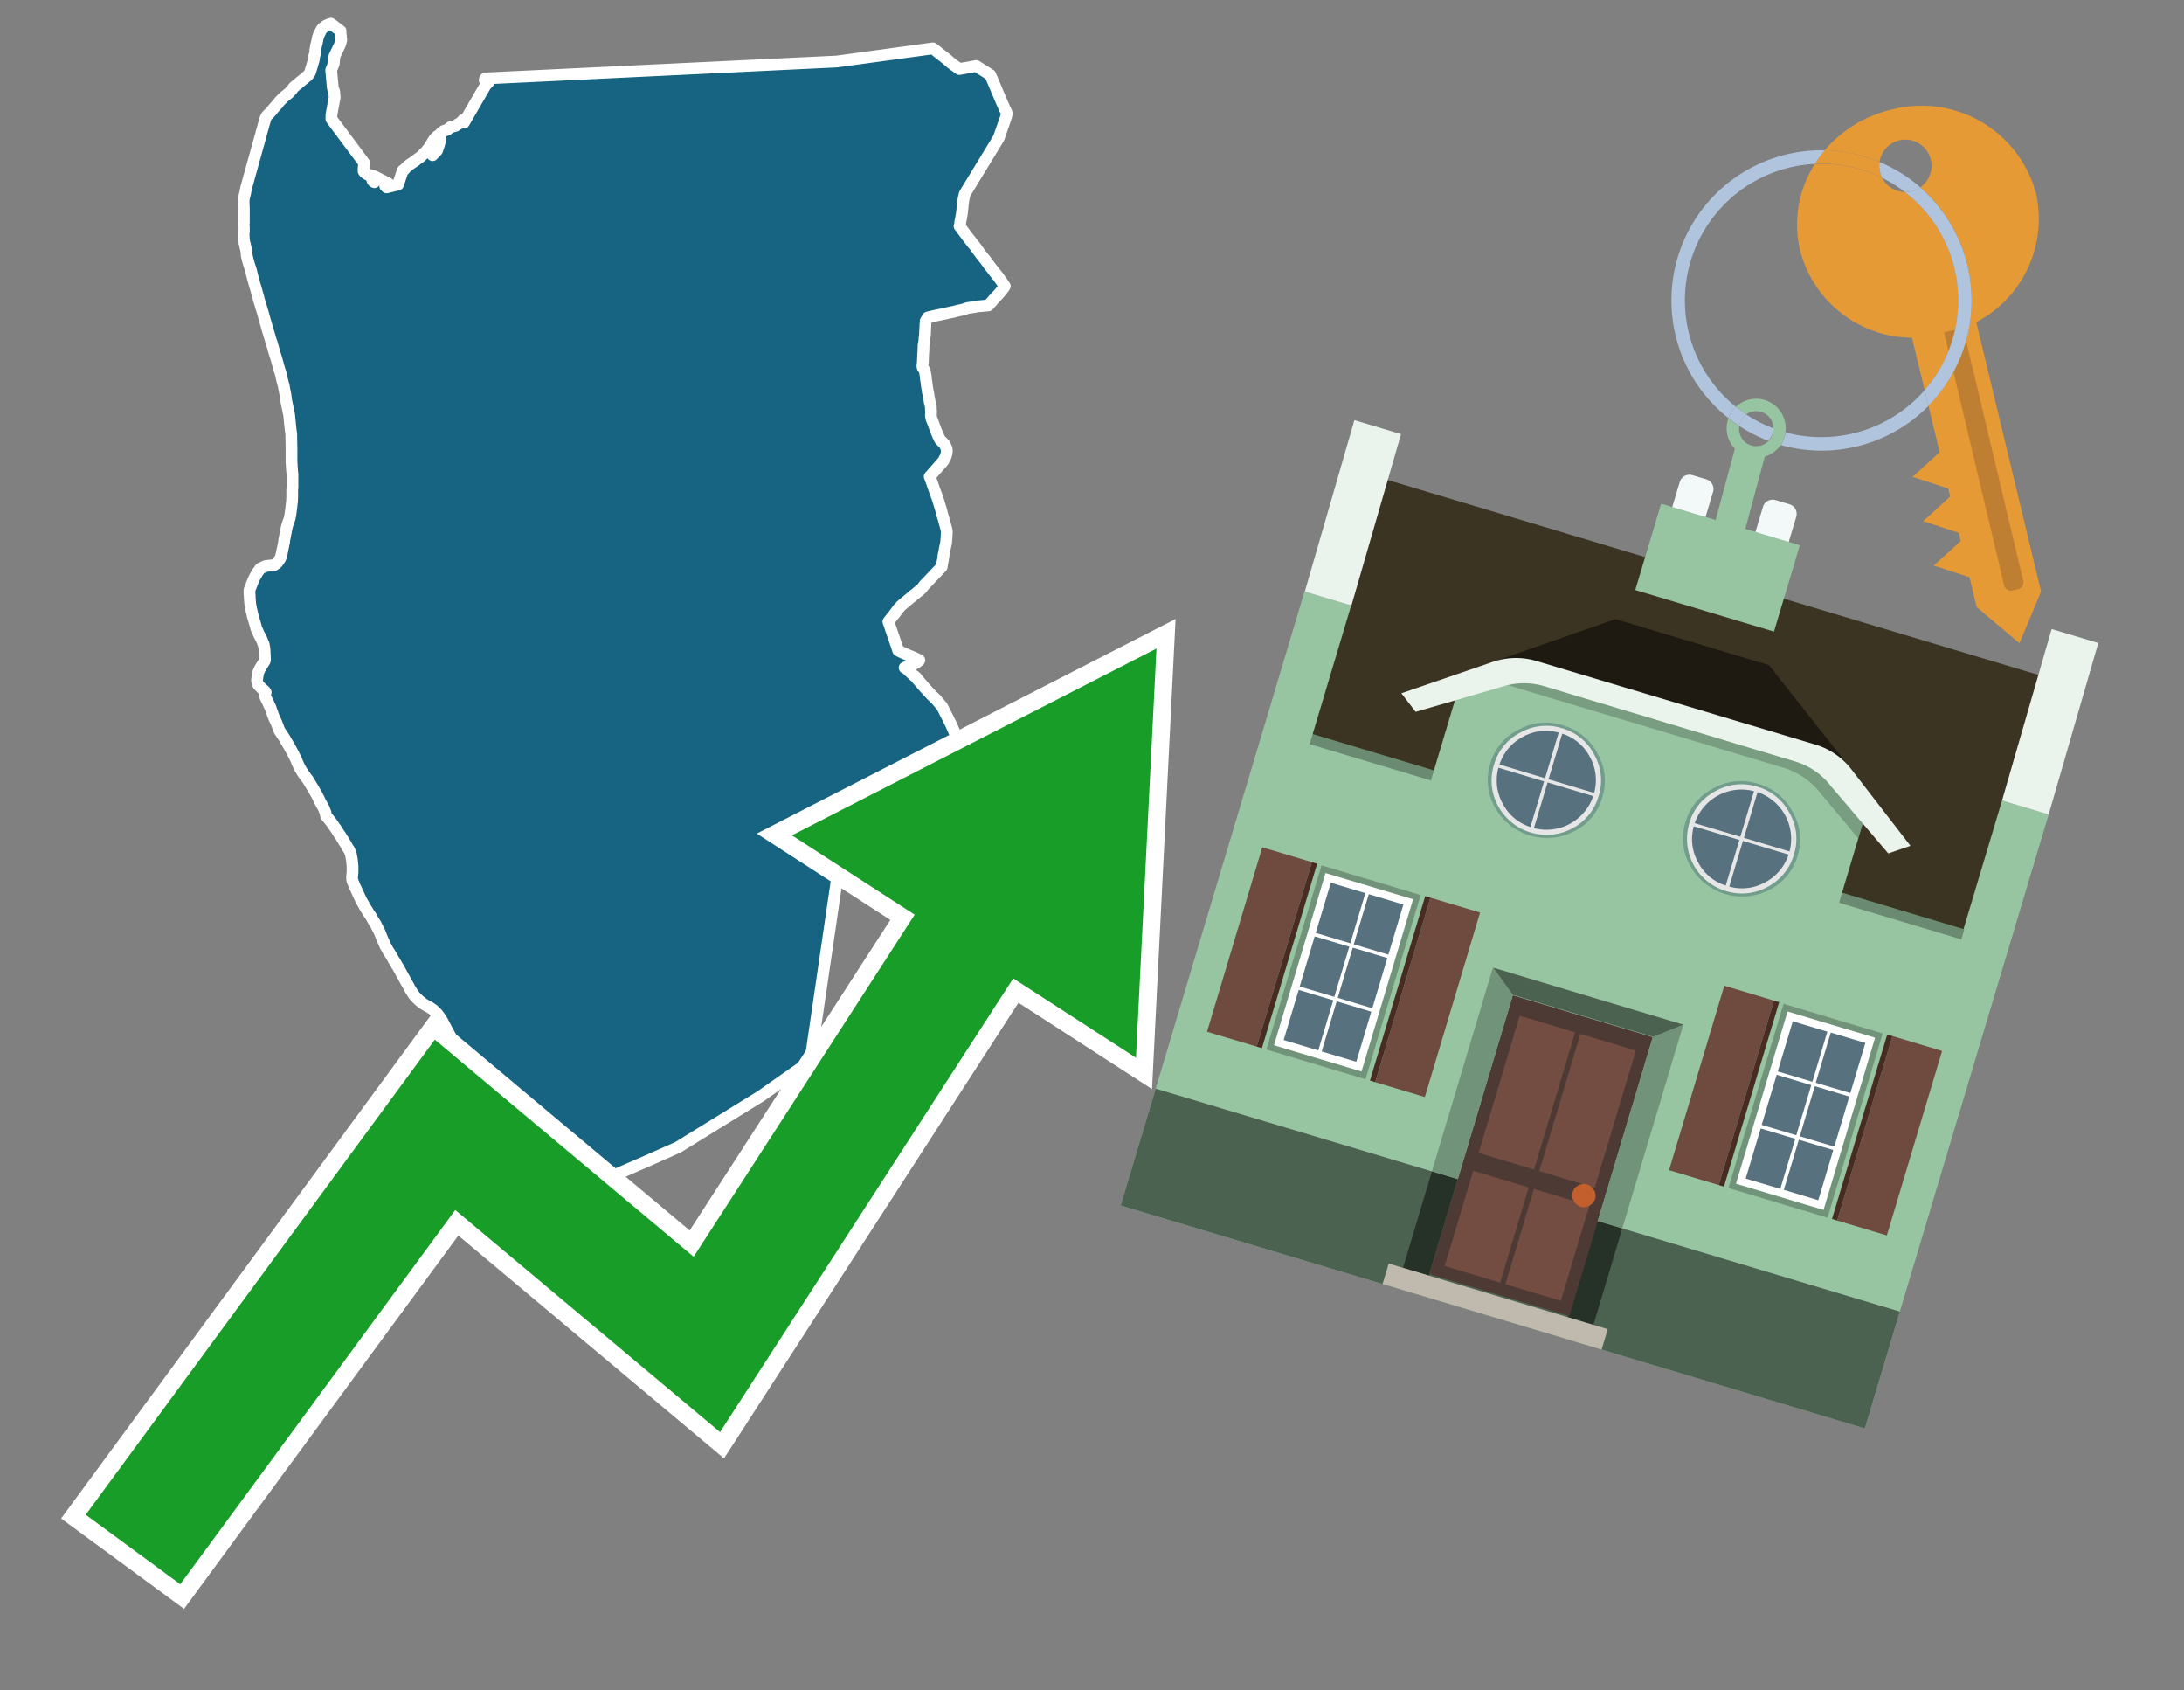
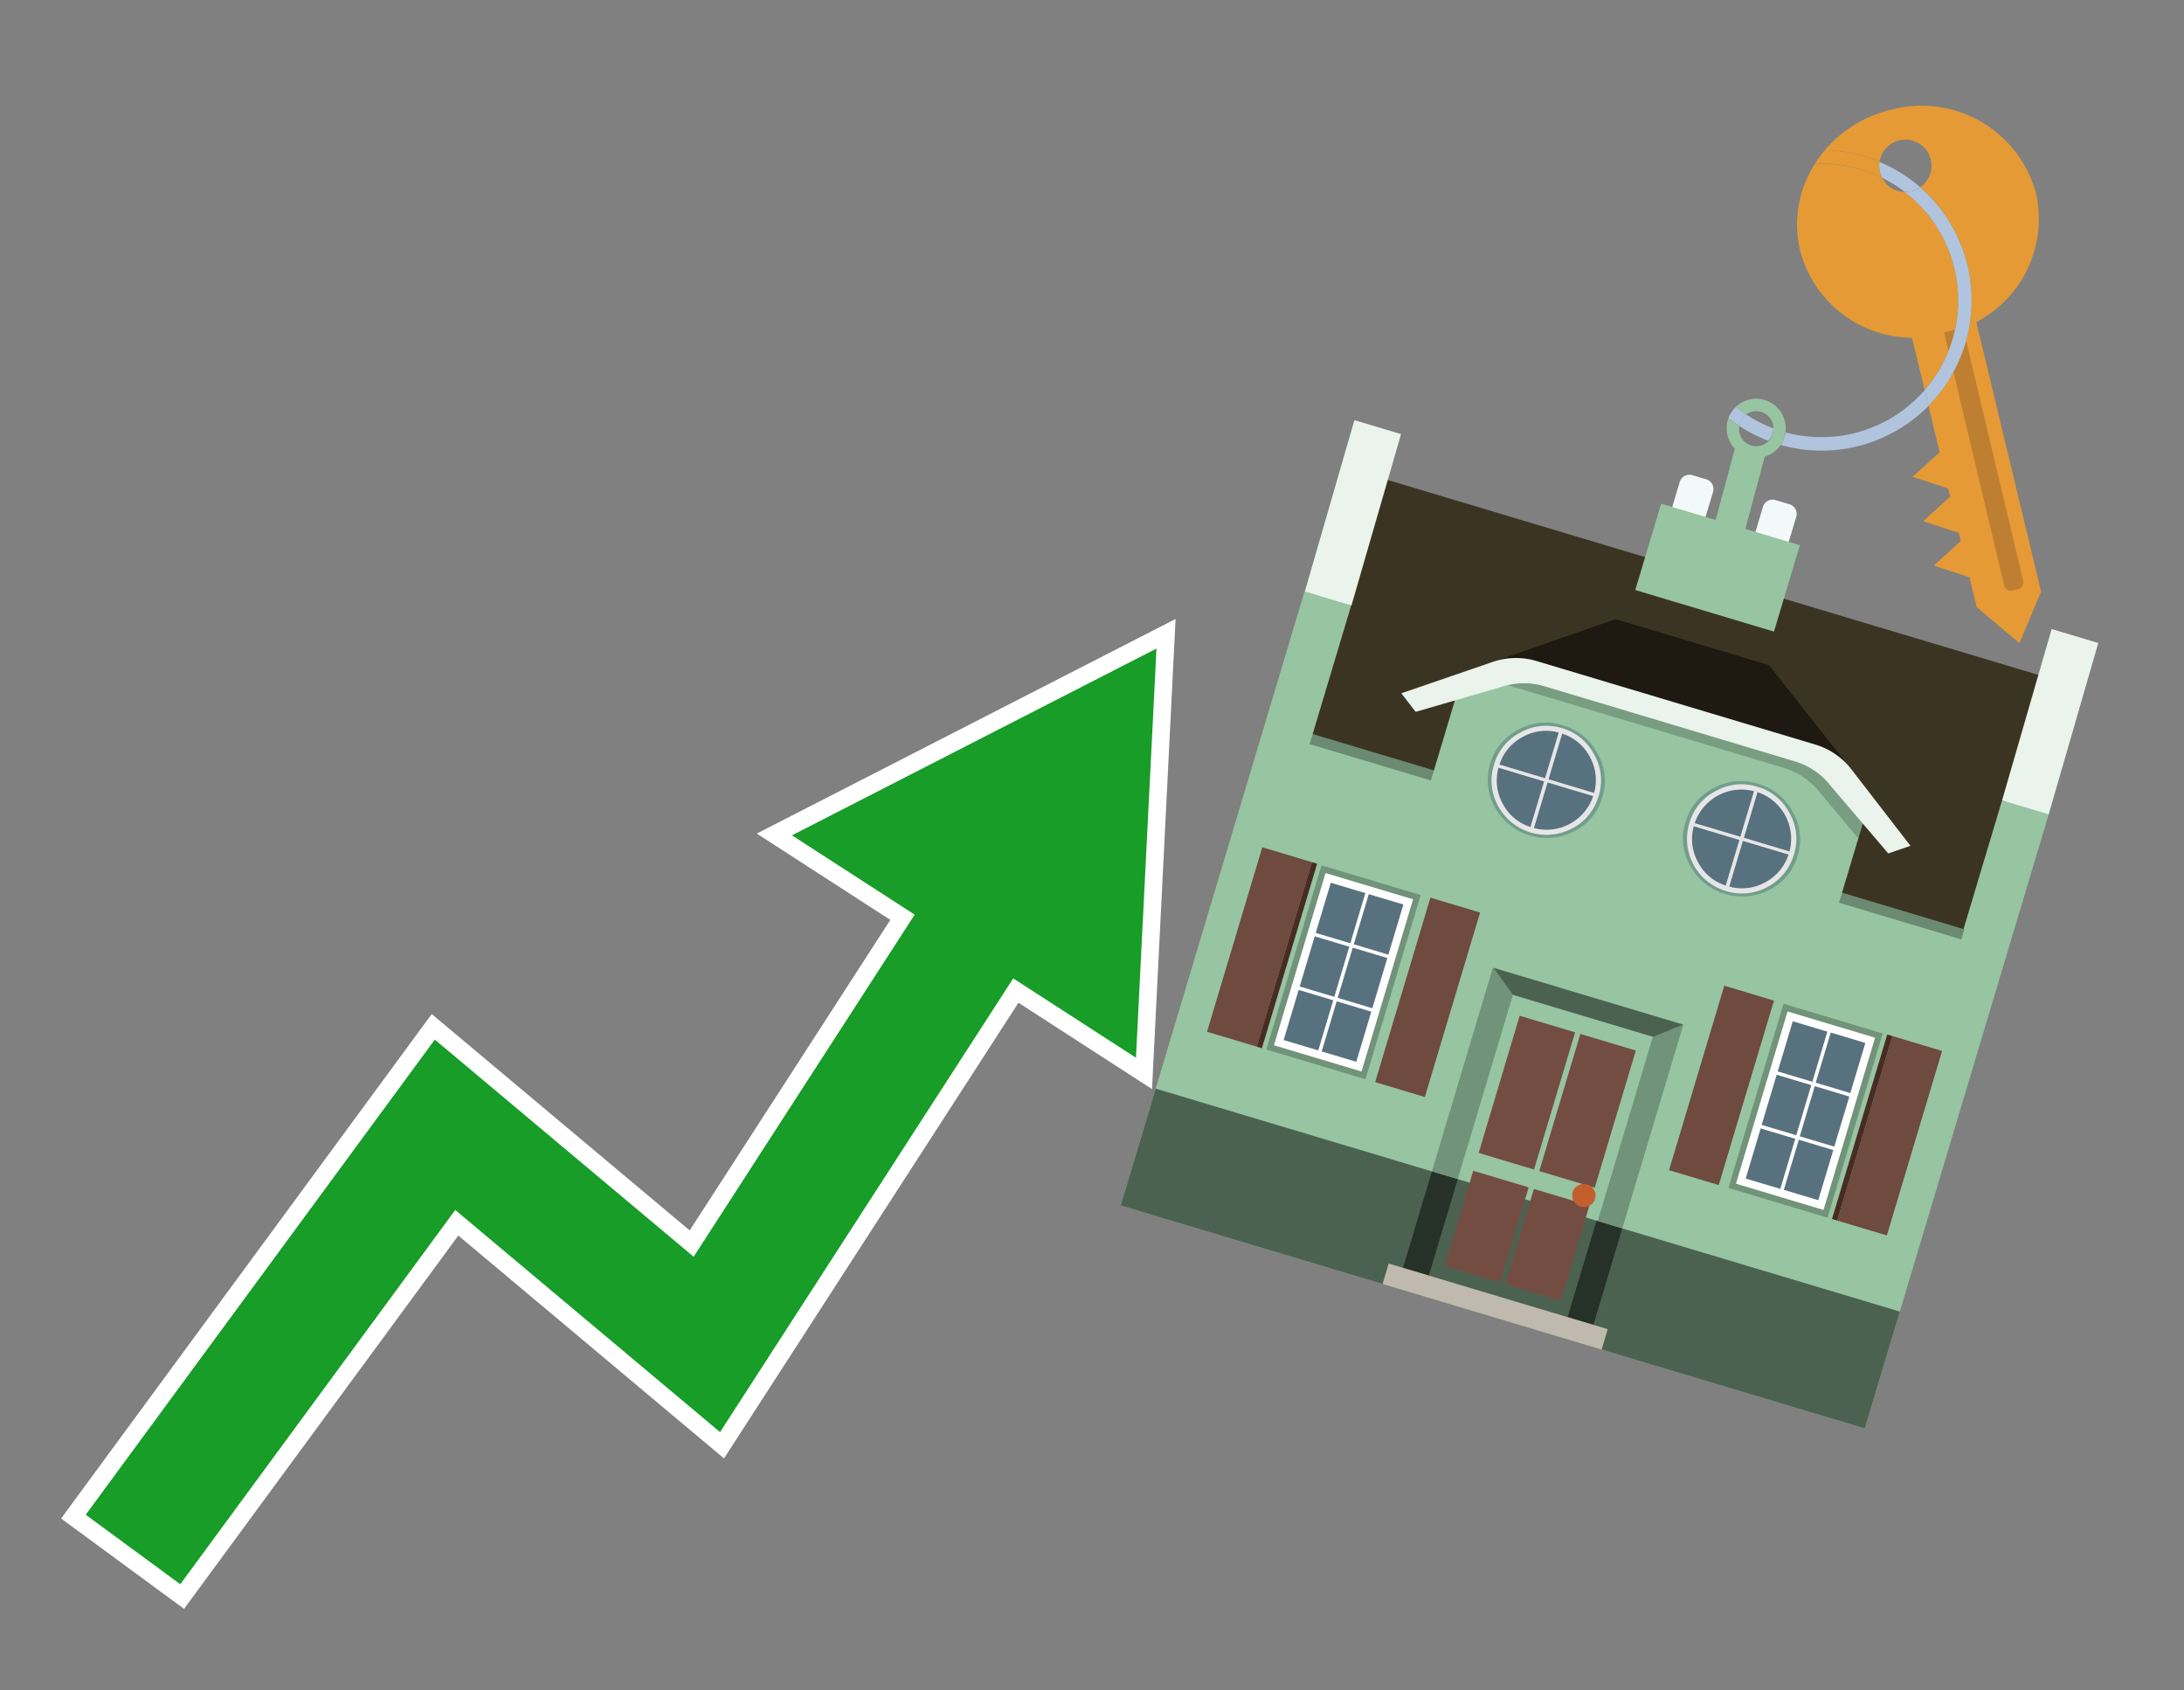
<svg xmlns="http://www.w3.org/2000/svg" id="Text" width="93.05" height="72" viewBox="0 0 93.05 72">
  <rect x="0" y="0" width="93.05" height="72" fill="#808080" stroke="none" />
-   <polygon points="15.51,6.93 15.5,7.1 15.49,7.19 15.49,7.29 15.52,7.33 15.55,7.36 15.59,7.39 15.63,7.42 15.75,7.45 15.79,7.53 15.85,7.56 15.89,7.61 15.88,7.66 15.87,7.69 15.9,7.73 15.95,7.76 15.93,7.5 16.54,7.81 16.46,7.89 16.41,7.92 16.46,7.95 16.47,7.98 16.96,7.86 17.16,7.26 17.22,7.23 17.29,7.15 17.37,7.07 17.42,7.04 17.45,7.01 17.51,6.97 17.63,6.89 17.69,6.85 17.74,6.81 17.79,6.77 17.83,6.74 17.91,6.69 17.94,6.66 18.03,6.57 18.07,6.52 18.15,6.47 18.16,6.44 18.2,6.38 18.24,6.34 18.28,6.31 18.3,6.26 18.32,6.23 18.34,6.18 18.39,6.12 18.41,6.08 18.42,6.05 18.45,6.01 18.47,5.97 18.52,5.91 18.57,5.85 18.64,5.79 18.7,5.82 18.43,6.61 18.62,6.41 18.71,6.15 18.76,5.94 18.75,5.75 18.77,5.7 18.79,5.66 18.84,5.62 18.92,5.57 19.02,5.54 19.08,5.51 19.14,5.46 19.18,5.42 19.3,5.39 19.41,5.36 19.45,5.33 19.49,5.3 19.57,5.26 19.66,5.19 19.73,5.11 19.81,5.15 19.77,5.22 20.69,3.63 20.74,3.58 20.75,3.55 20.8,3.52 20.69,3.47 20.65,3.41 20.66,3.37 20.68,3.34 35.65,2.62 39.75,2.06 39.84,2.13 39.96,2.23 40,2.26 40.37,2.55 40.49,2.66 40.62,2.76 40.75,2.85 40.87,2.94 41.21,2.88 41.59,2.81 42.19,3.19 42.4,3.68 42.47,3.85 42.58,4.11 42.73,4.46 42.76,4.52 42.8,4.63 42.85,4.71 42.89,4.82 42.89,4.86 42.86,4.99 42.55,5.88 41.1,8.26 41.05,8.49 41.03,8.65 41.02,8.7 41.01,8.82 40.99,9.02 40.97,9.16 40.96,9.2 40.95,9.29 40.92,9.41 40.9,9.58 40.88,9.63 41.2,10.06 41.27,10.15 41.38,10.29 41.4,10.32 41.54,10.49 41.66,10.66 41.8,10.85 41.97,11.06 42.08,11.21 42.19,11.36 42.3,11.5 42.53,11.79 42.68,12 42.76,12.12 42.81,12.19 42.71,12.33 42.57,12.5 42.31,12.78 42.28,12.82 42.17,12.94 42.11,13.01 41.65,13.05 41.5,13.08 41.22,13.12 41.11,13.16 41.01,13.19 40.82,13.23 40.63,13.28 40.43,13.32 40.26,13.36 39.78,13.46 39.53,13.52 39.44,13.67 39.44,13.7 39.43,13.79 39.42,13.99 39.41,14.19 39.41,14.25 39.4,14.31 39.39,14.39 39.39,14.42 39.38,14.54 39.37,14.61 39.35,14.67 39.34,14.97 39.33,15.11 39.32,15.35 39.32,15.43 39.31,15.48 39.3,15.6 39.31,15.65 39.4,15.79 39.41,15.84 39.43,15.97 39.44,16.02 39.45,16.15 39.47,16.27 39.48,16.33 39.48,16.37 39.5,16.5 39.52,16.61 39.53,16.7 39.55,16.76 39.57,16.91 39.58,16.96 39.59,17 39.61,17.11 39.62,17.17 39.64,17.24 39.66,17.33 39.66,17.46 39.67,17.52 39.66,17.71 39.67,17.75 39.68,17.82 39.77,18.05 39.88,18.35 39.97,18.57 39.99,18.6 40.02,18.67 40.04,18.71 40.09,18.77 40.18,18.86 40.21,18.89 40.26,18.95 40.27,18.98 40.29,19.02 40.31,19.06 40.32,19.09 40.34,19.17 40.34,19.21 40.33,19.3 40.32,19.34 40.3,19.41 40.29,19.45 40.26,19.51 40.22,19.58 40.19,19.64 39.61,20.3 39.7,20.54 39.82,20.89 39.85,20.97 39.95,21.24 40.02,21.47 40.11,21.77 40.13,21.85 40.16,21.97 40.19,22.06 40.21,22.13 40.24,22.24 40.29,22.42 40.34,22.62 40.33,22.85 40.31,23.11 40.25,23.39 40.24,23.46 40.23,23.51 40.2,23.65 40.18,23.82 40.14,24.02 40.12,24.15 39.66,24.63 39.51,24.79 39.46,24.84 39.43,24.87 39.35,24.96 39.3,25.03 39.27,25.07 39.15,25.17 38.94,25.34 38.7,25.54 38.59,25.63 38.53,25.68 38.45,25.75 38.39,25.8 38.33,25.87 38.27,25.93 38.09,26.18 38.01,26.27 37.99,26.3 37.85,26.48 38.27,27.71 38.47,27.81 38.59,27.86 38.68,27.9 38.83,27.96 38.89,27.99 39.03,28.05 39.17,28.12 39.07,28.21 38.98,28.26 38.86,28.33 38.68,28.38 38.54,28.44 38.66,28.51 38.73,28.59 38.87,28.72 38.9,28.75 39.03,28.85 39.09,28.94 39.26,29.13 39.35,29.24 39.38,29.27 39.41,29.31 39.44,29.34 39.69,29.61 39.88,29.79 40.03,29.97 40.13,30.08 40.17,30.16 40.27,30.36 40.3,30.42 40.39,30.59 40.52,30.86 40.56,30.95 40.58,30.99 40.66,31.18 40.73,31.31 40.78,31.5 40.82,31.58 40.85,31.63 40.86,31.67 40.91,31.81 40.88,31.88 40.84,31.98 40.76,32.13 40.67,32.27 40.6,32.42 40.44,32.7 40.35,32.86 40.23,33.07 40.2,33.13 40.1,33.3 39.97,33.33 39.82,33.36 39.65,33.39 39.55,33.42 39.43,33.45 39.21,33.5 38.99,33.57 38.54,33.69 38.46,33.72 38.39,33.75 38.31,33.78 38.16,33.83 37.86,33.92 37.62,34 37.53,34.03 37.5,34.09 37.48,34.13 37.41,34.3 37.37,34.38 37.14,34.93 36.82,34.96 36.5,35 35.79,36.54 34.52,45.21 32.41,46.69 28.88,48.87 27.64,49.42 24.01,51 23.98,50.97 23.93,50.88 23.9,50.83 23.84,50.74 23.8,50.67 23.76,50.6 23.73,50.56 23.67,50.47 23.64,50.42 23.58,50.33 23.5,50.2 23.46,50.15 23.42,50.08 23.33,49.94 23.28,49.86 23.23,49.79 23.18,49.71 23.15,49.66 23.11,49.58 22.95,49.33 22.91,49.26 22.87,49.2 22.83,49.13 22.8,49.08 22.76,49.02 22.72,48.95 22.62,48.79 22.55,48.68 22.48,48.56 22.41,48.46 22.36,48.38 22.32,48.32 22.24,48.22 22.21,48.17 22.14,48.07 22.07,47.97 22.04,47.92 21.97,47.82 21.86,47.66 21.77,47.53 21.72,47.45 21.7,47.42 21.63,47.31 21.6,47.26 21.54,47.16 21.49,47.09 21.44,47.01 21.37,46.9 21.32,46.82 21.27,46.75 21.2,46.63 21.15,46.56 21.1,46.49 21.07,46.44 21.02,46.37 20.97,46.3 20.91,46.22 20.83,46.12 20.71,45.97 20.65,45.89 20.59,45.82 20.54,45.75 20.49,45.68 20.43,45.61 20.38,45.54 20.3,45.45 20.27,45.41 20.24,45.37 20.14,45.25 20.02,45.12 19.97,45.06 19.91,44.99 19.81,44.88 19.75,44.8 19.7,44.75 19.6,44.65 19.55,44.6 19.46,44.5 19.42,44.46 19.37,44.41 19.32,44.35 19.29,44.31 19.26,44.27 19.22,44.2 19.2,44.16 19.16,44.09 19.13,44.03 19.07,43.92 19.01,43.81 18.96,43.71 18.9,43.6 18.88,43.56 18.85,43.5 18.78,43.39 18.74,43.33 18.7,43.27 18.66,43.22 18.64,43.19 18.56,43.11 18.52,43.07 18.47,43.02 18.37,42.95 18.29,42.9 18.23,42.87 18.16,42.83 18.04,42.76 17.95,42.69 17.92,42.66 17.86,42.62 17.79,42.55 17.73,42.49 17.65,42.4 17.61,42.35 17.57,42.28 17.51,42.19 17.45,42.09 17.4,41.99 17.37,41.94 17.33,41.87 17.27,41.76 17.21,41.65 17.12,41.49 17.04,41.34 16.99,41.25 16.95,41.18 16.91,41.12 16.85,41.01 16.8,40.93 16.76,40.87 16.7,40.75 16.67,40.7 16.64,40.66 16.6,40.59 16.52,40.47 16.48,40.39 16.45,40.34 16.41,40.27 16.4,40.24 16.37,40.17 16.35,40.12 16.3,40.02 16.29,39.99 16.26,39.92 16.24,39.87 16.21,39.79 16.19,39.74 16.15,39.65 16.1,39.55 16.08,39.52 16.04,39.44 16.01,39.37 15.93,39.25 15.87,39.15 15.83,39.07 15.75,38.95 15.67,38.83 15.65,38.79 15.59,38.7 15.56,38.65 15.47,38.49 15.43,38.42 15.41,38.39 15.37,38.31 15.35,38.26 15.3,38.16 15.28,38.11 15.25,38.05 15.21,37.96 15.16,37.85 15.13,37.79 15.1,37.73 15.07,37.64 15.05,37.6 15.02,37.53 15.01,37.48 15,37.41 15,37.36 15.01,37.27 15.01,37.23 15.02,37.16 15.02,37.1 15.02,37 15.02,36.9 15.01,36.81 15,36.7 14.99,36.6 14.96,36.45 14.95,36.38 14.93,36.32 14.91,36.28 14.88,36.21 14.84,36.15 14.79,36.07 14.76,36.01 14.73,35.96 14.7,35.91 14.66,35.86 14.61,35.76 14.57,35.71 14.51,35.6 14.47,35.55 14.43,35.49 14.38,35.41 14.33,35.33 14.21,35.16 14.15,35.07 14.02,34.9 13.94,34.81 13.92,34.78 13.89,34.73 13.88,34.69 13.87,34.62 13.85,34.57 13.83,34.52 13.81,34.46 13.75,34.34 13.68,34.22 13.66,34.19 13.6,34.06 13.51,33.88 13.35,33.6 13.12,33.22 12.98,33.03 12.92,32.95 12.79,32.74 12.75,32.66 12.72,32.6 12.66,32.46 12.63,32.38 12.54,32.2 12.47,32.06 12.31,31.77 12.13,31.46 12.08,31.38 11.92,31.14 11.88,31.06 11.82,30.89 11.79,30.82 11.76,30.74 11.7,30.62 11.66,30.53 11.64,30.47 11.56,30.25 11.52,30.13 11.47,30.04 11.42,29.91 11.39,29.87 11.37,29.82 11.33,29.74 11.31,29.7 11.29,29.64 11.29,29.56 11.31,29.53 11.32,29.49 11.3,29.46 11.27,29.42 11.2,29.37 11.01,29.18 10.97,29.09 10.96,29.04 10.95,28.98 10.96,28.89 11,28.65 11.08,28.47 11.28,28.15 11.29,28.09 11.27,27.66 11.26,27.59 11.25,27.53 11.24,27.48 11.23,27.43 11.21,27.4 11.17,27.29 11.14,27.22 11.1,27.16 11.08,27.1 11.04,27.03 11.02,26.99 10.99,26.92 10.93,26.79 10.91,26.73 10.89,26.65 10.86,26.54 10.82,26.41 10.81,26.38 10.77,26.24 10.74,26.11 10.73,26.05 10.71,25.99 10.69,25.9 10.66,25.71 10.64,25.45 10.64,25.4 10.63,25.25 10.63,25.2 10.63,25.14 10.64,25.1 10.79,24.72 10.81,24.68 10.85,24.59 10.88,24.54 10.92,24.47 10.98,24.37 11.01,24.33 11.04,24.29 11.07,24.24 11.1,24.21 11.32,24.11 11.68,24.07 11.79,23.99 11.83,23.95 11.86,23.91 11.9,23.85 11.94,23.79 11.97,23.71 12,23.59 12.01,23.54 12.07,23.25 12.09,23.15 12.11,23.04 12.11,23 12.13,22.91 12.16,22.74 12.18,22.66 12.19,22.58 12.21,22.5 12.24,22.37 12.27,22.28 12.34,22.09 12.37,21.93 12.41,21.63 12.42,21.54 12.43,21.44 12.44,21.37 12.45,21.16 12.45,21.11 12.45,20.86 12.46,20.77 12.46,20.7 12.46,20.59 12.46,20.41 12.46,20.24 12.46,20.19 12.45,20.11 12.44,20.03 12.44,19.96 12.43,19.91 12.43,19.83 12.43,19.79 12.42,19.72 12.42,19.67 12.42,19.37 12.42,19.12 12.41,18.63 12.41,18.51 12.4,18.43 12.38,18.29 12.37,18.18 12.35,18 12.35,17.97 12.34,17.88 12.33,17.79 12.32,17.68 12.31,17.62 12.29,17.55 12.26,17.38 12.24,17.3 12.19,17.04 12.16,16.81 12.11,16.56 12.09,16.44 12.05,16.3 12.04,16.24 12.02,16.19 12,16.09 11.95,15.87 11.91,15.76 11.77,15.26 11.7,15.04 11.67,14.94 11.63,14.79 11.57,14.58 11.54,14.5 11.43,14.13 11.41,14.07 11.34,13.82 11.28,13.62 11.22,13.39 11.06,12.86 11.02,12.73 11,12.63 10.95,12.47 10.93,12.39 10.9,12.28 10.83,12.05 10.81,11.96 10.79,11.91 10.78,11.87 10.73,11.67 10.71,11.59 10.7,11.54 10.67,11.44 10.61,11.26 10.57,11.12 10.53,10.96 10.51,10.88 10.51,10.82 10.5,10.73 10.48,10.61 10.46,10.54 10.44,10.43 10.42,10.37 10.39,10.2 10.38,10.02 10.38,9.97 10.38,9.94 10.39,9.88 10.39,9.83 10.39,9.78 10.39,9.69 10.38,9.55 10.39,9.49 10.39,9.44 10.39,9.12 10.39,9.06 10.39,8.99 10.39,8.95 10.39,8.88 10.38,8.62 10.38,8.57 10.38,8.53 10.4,8.4 10.42,8.33 10.45,8.21 10.46,8.13 10.48,8.07 10.48,8.03 11.31,5.04 11.37,4.93 11.53,4.77 11.69,4.58 11.77,4.49 11.83,4.43 11.87,4.37 11.92,4.31 11.96,4.27 12.01,4.22 12.05,4.17 12.21,4.04 12.26,4 12.3,3.97 12.34,3.93 12.44,3.82 12.47,3.78 12.51,3.72 13.04,3.28 13.1,3.23 13.17,3.15 13.2,3.1 13.22,3.05 13.36,2.58 13.38,2.49 13.38,2.42 13.4,2.35 13.42,2.29 13.44,2.2 13.43,2.16 13.46,1.98 13.48,1.89 13.5,1.82 13.51,1.76 13.52,1.73 13.53,1.67 13.54,1.61 13.56,1.55 13.58,1.49 13.6,1.45 13.65,1.35 13.71,1.24 13.76,1.19 13.81,1.15 13.85,1.12 13.91,1.08 14.01,1.04 14.1,1.01 14.51,1.32 14.51,1.41 14.54,1.7 14.5,1.86 14.47,1.93 14.25,2.39 14.22,2.71 14.11,2.99 14.18,3.75 14.24,3.9 14.25,4.07 14.26,4.14 14.16,4.67 14.12,4.9 14.12,5.07 " fill="#166382" stroke="#fff" stroke-linejoin="round" stroke-width="0.5" />
  <polygon points="49.272 27.624 33.741 35.58 38.97 38.959 29.553 53.529 18.525 44.281 3.652 64.518 7.681 67.479 19.396 51.538 30.678 60.999 43.169 41.673 48.398 45.053 49.272 27.624" fill="none" stroke="#fff" stroke-miterlimit="10" stroke-width="1.5" />
  <polygon points="49.272 27.624 33.741 35.58 38.97 38.959 29.553 53.529 18.525 44.281 3.652 64.518 7.681 67.479 19.396 51.538 30.678 60.999 43.169 41.673 48.398 45.053 49.272 27.624" fill="#179d28" />
  <path d="M80.19,7.577a1.16,1.16,0,0,1-.094-.251,1.114,1.114,0,0,1-.018-.429A6.367,6.367,0,0,0,77.743,6.4a5.269,5.269,0,0,0-.423.577c.1,0,.192-.007.288-.007A5.794,5.794,0,0,1,80.19,7.577Z" fill="#e69a35" />
-   <path d="M77.608,6.4A6.394,6.394,0,0,0,73.64,17.81a1.26,1.26,0,0,1,.317-.48A5.821,5.821,0,0,1,77.32,6.981a5.269,5.269,0,0,1,.423-.577Z" fill="#b0c4de" />
  <path d="M84.2,13.72a4.962,4.962,0,0,0,2.545-5.48,5.047,5.047,0,0,0-6.179-3.566A5.322,5.322,0,0,0,77.743,6.4a6.367,6.367,0,0,1,2.335.493,1.114,1.114,0,1,1,1.736,1.084,6.392,6.392,0,0,1,.347,9.3l.479,1.985-.438.4-.716.648.92.3.6.2.082.341-.438.4-.716.648.92.3.605.2.082.341-.438.4-.716.649.92.3.605.2.307,1.274,1.821,1.534.921-2.2Z" fill="#e69a35" />
  <path d="M81.154,8.179a1.115,1.115,0,0,1-.964-.6,5.794,5.794,0,0,0-2.582-.6c-.1,0-.192,0-.288.007a4.783,4.783,0,0,0-.625,3.685,4.962,4.962,0,0,0,4.765,3.715L82,16.617a5.82,5.82,0,0,0-.846-8.438Z" fill="#e69a35" />
  <path d="M74.1,18.142a6.386,6.386,0,0,0,1.232.63.73.73,0,0,0,.224-.527h0a5.783,5.783,0,0,1-1.159-.593A.733.733,0,0,0,74.1,18.142Z" fill="#b0c4de" />
  <path d="M74.4,17.652q-.228-.152-.44-.322a1.26,1.26,0,0,0-.317.48c.148.117.3.228.46.332A.733.733,0,0,1,74.4,17.652Z" fill="#b0c4de" />
  <path d="M74.824,16.984a1.257,1.257,0,0,0-.867.346c.141.114.288.222.44.322a.731.731,0,0,1,1.159.593h0a.732.732,0,1,1-1.463,0,.7.7,0,0,1,.007-.1c-.158-.1-.312-.215-.46-.332a1.258,1.258,0,0,0,.273,1.3l-.979,3.635,1.275.341.98-3.639a1.266,1.266,0,0,0,.681-.5,1.249,1.249,0,0,0,.2-.538,1.328,1.328,0,0,0,.012-.168A1.262,1.262,0,0,0,74.824,16.984Z" fill="#97c4a1" />
  <path d="M85.974,25.1l-.226.053a.3.3,0,0,1-.362-.223l-2.56-10.777.81-.193L86.2,24.736A.3.3,0,0,1,85.974,25.1Z" fill="#bf7f32" />
  <path d="M80.1,7.326a1.16,1.16,0,0,0,.094.251,5.833,5.833,0,0,1,.964.6,1.137,1.137,0,0,0,.287-.031,1.108,1.108,0,0,0,.373-.167A6.371,6.371,0,0,0,80.078,6.9,1.114,1.114,0,0,0,80.1,7.326Z" fill="#b0c4de" />
  <path d="M77.608,18.618a5.836,5.836,0,0,1-1.534-.2,1.24,1.24,0,0,1-.2.537,6.4,6.4,0,0,0,6.291-1.666L82,16.617A5.807,5.807,0,0,1,77.608,18.618Z" fill="#b0c4de" />
  <path d="M81.814,7.981a1.108,1.108,0,0,1-.373.167,1.137,1.137,0,0,1-.287.031A5.82,5.82,0,0,1,82,16.617l.161.667a6.392,6.392,0,0,0-.347-9.3Z" fill="#b0c4de" />
  <polygon points="83.79 39.753 55.78 31.364 58.988 20.404 86.964 28.783 83.79 39.753 83.79 39.753" fill="#3c3422" fill-rule="evenodd" />
  <polygon points="81.705 53.32 87.284 34.692 85.297 34.097 83.656 39.575 55.926 31.269 57.567 25.791 55.579 25.196 47.746 51.348 79.451 60.844 81.705 53.32" fill="#97c4a1" fill-rule="evenodd" />
  <rect x="69.522" y="21.148" width="0.444" height="28.983" transform="translate(15.592 92.226) rotate(-73.326)" opacity="0.3" />
  <polygon points="87.284 34.692 85.297 34.097 87.411 26.793 89.398 27.388 87.284 34.692 87.284 34.692" fill="#eaf3ec" fill-rule="evenodd" />
  <polygon points="57.578 25.794 55.591 25.199 57.705 17.896 59.692 18.491 57.578 25.794 57.578 25.794" fill="#eaf3ec" fill-rule="evenodd" />
  <polygon points="79.451 60.844 80.943 55.865 49.238 46.369 47.747 51.348 79.451 60.844 79.451 60.844" fill="#4c6251" fill-rule="evenodd" />
  <path d="M71.566,20.528l-.522,1.743,1.418.425.523-1.744a.432.432,0,0,0-.289-.536l-.593-.177A.431.431,0,0,0,71.566,20.528Z" fill="#f3f9f8" fill-rule="evenodd" />
  <path d="M75.111,21.589l-.522,1.743,1.418.425.522-1.743a.43.43,0,0,0-.289-.536l-.593-.178A.43.43,0,0,0,75.111,21.589Z" fill="#f3f9f8" fill-rule="evenodd" />
  <polygon points="75.368 28.329 68.829 26.37 63.807 28.121 78.733 32.591 75.368 28.329" fill="#1e1a11" />
  <polygon points="78.248 32.422 64.442 28.287 62.236 28.998 60.064 36.247 77.453 41.455 79.651 34.116 78.248 32.422" fill="#97c4a1" />
  <path d="M77.74,32.516S65.088,28.725,65,28.7l-.938.43,11.892,3.562a3.175,3.175,0,0,1,1.532,1l1.685,2.02.327-1.09Z" fill-rule="evenodd" opacity="0.2" />
  <path d="M77.35,31.716,65.458,28.154a3.041,3.041,0,0,0-1.854.037l-3.9,1.339.611.79,3.626-1.054a3.045,3.045,0,0,1,1.855-.037l10.673,3.2A3.028,3.028,0,0,1,78,33.477l2.45,2.874.945-.325-2.518-3.26A3.036,3.036,0,0,0,77.35,31.716Z" fill="#eaf3ec" />
  <polygon points="76.683 23.223 70.773 21.453 69.671 25.132 75.581 26.902 76.683 23.223 76.683 23.223" fill="#97c4a1" fill-rule="evenodd" />
  <g id="Symbol_9_0_Layer2_0_MEMBER_8_MEMBER_21_MEMBER_0_FILL" data-name="Symbol 9 0 Layer2 0 MEMBER 8 MEMBER 21 MEMBER 0 FILL">
    <path d="M66.584,30.892a2.39,2.39,0,0,0-1.891.189,2.317,2.317,0,0,0-1.2,1.448A2.345,2.345,0,0,0,63.7,34.4a2.528,2.528,0,0,0,3.367,1.008,2.339,2.339,0,0,0,1.2-1.447,2.313,2.313,0,0,0-.208-1.87A2.394,2.394,0,0,0,66.584,30.892Z" fill="#729d8c" />
  </g>
  <g id="Symbol_9_0_Layer2_0_MEMBER_8_MEMBER_21_MEMBER_1_FILL" data-name="Symbol 9 0 Layer2 0 MEMBER 8 MEMBER 21 MEMBER 1 FILL">
    <path d="M66.547,31.016a2.241,2.241,0,0,0-1.769.185,2.213,2.213,0,0,0-1.127,1.376,2.239,2.239,0,0,0,.185,1.768,2.341,2.341,0,0,0,3.145.942,2.234,2.234,0,0,0,1.126-1.376,2.207,2.207,0,0,0-.185-1.768A2.237,2.237,0,0,0,66.547,31.016Z" fill="#e6e6e6" />
  </g>
  <g id="Symbol_9_0_Layer2_0_MEMBER_8_MEMBER_21_MEMBER_2_MEMBER_0_FILL" data-name="Symbol 9 0 Layer2 0 MEMBER 8 MEMBER 21 MEMBER 2 MEMBER 0 FILL">
    <path d="M65.787,33.284,63.843,32.7a2.036,2.036,0,0,0,.186,1.539,2.015,2.015,0,0,0,1.175.986Z" fill="#58717f" />
  </g>
  <g id="Symbol_9_0_Layer2_0_MEMBER_8_MEMBER_21_MEMBER_2_MEMBER_1_FILL" data-name="Symbol 9 0 Layer2 0 MEMBER 8 MEMBER 21 MEMBER 2 MEMBER 1 FILL">
    <path d="M65.827,33.148l.582-1.944a2.01,2.01,0,0,0-1.523.178,2.037,2.037,0,0,0-1,1.183Z" fill="#58717f" />
  </g>
  <g id="Symbol_9_0_Layer2_0_MEMBER_8_MEMBER_21_MEMBER_2_MEMBER_2_FILL" data-name="Symbol 9 0 Layer2 0 MEMBER 8 MEMBER 21 MEMBER 2 MEMBER 2 FILL">
    <path d="M67.878,33.91l-1.943-.582-.582,1.944a2.1,2.1,0,0,0,2.525-1.362Z" fill="#58717f" />
  </g>
  <g id="Symbol_9_0_Layer2_0_MEMBER_8_MEMBER_21_MEMBER_2_MEMBER_3_FILL" data-name="Symbol 9 0 Layer2 0 MEMBER 8 MEMBER 21 MEMBER 2 MEMBER 3 FILL">
    <path d="M66.558,31.249l-.582,1.943,1.943.582a2.031,2.031,0,0,0-.186-1.539A2.009,2.009,0,0,0,66.558,31.249Z" fill="#58717f" />
  </g>
  <g id="Symbol_9_0_Layer2_0_MEMBER_8_MEMBER_21_MEMBER_0_FILL-2" data-name="Symbol 9 0 Layer2 0 MEMBER 8 MEMBER 21 MEMBER 0 FILL">
    <path d="M74.9,33.384a2.4,2.4,0,0,0-1.891.189,2.316,2.316,0,0,0-1.2,1.448,2.341,2.341,0,0,0,.209,1.87A2.527,2.527,0,0,0,75.387,37.9a2.345,2.345,0,0,0,1.2-1.447,2.314,2.314,0,0,0-.209-1.87A2.389,2.389,0,0,0,74.9,33.384Z" fill="#729d8c" />
  </g>
  <g id="Symbol_9_0_Layer2_0_MEMBER_8_MEMBER_21_MEMBER_1_FILL-2" data-name="Symbol 9 0 Layer2 0 MEMBER 8 MEMBER 21 MEMBER 1 FILL">
    <path d="M74.867,33.508a2.239,2.239,0,0,0-1.768.185,2.21,2.21,0,0,0-1.127,1.376,2.316,2.316,0,0,0,1.564,2.883,2.261,2.261,0,0,0,1.765-.173A2.237,2.237,0,0,0,76.428,36.4a2.209,2.209,0,0,0-.185-1.769A2.239,2.239,0,0,0,74.867,33.508Z" fill="#e6e6e6" />
  </g>
  <g id="Symbol_9_0_Layer2_0_MEMBER_8_MEMBER_21_MEMBER_2_MEMBER_0_FILL-2" data-name="Symbol 9 0 Layer2 0 MEMBER 8 MEMBER 21 MEMBER 2 MEMBER 0 FILL">
    <path d="M74.107,35.776l-1.943-.582a2.031,2.031,0,0,0,.186,1.539,2.009,2.009,0,0,0,1.175.986Z" fill="#58717f" />
  </g>
  <g id="Symbol_9_0_Layer2_0_MEMBER_8_MEMBER_21_MEMBER_2_MEMBER_1_FILL-2" data-name="Symbol 9 0 Layer2 0 MEMBER 8 MEMBER 21 MEMBER 2 MEMBER 1 FILL">
    <path d="M74.148,35.64,74.73,33.7a2.1,2.1,0,0,0-2.525,1.362Z" fill="#58717f" />
  </g>
  <g id="Symbol_9_0_Layer2_0_MEMBER_8_MEMBER_21_MEMBER_2_MEMBER_2_FILL-2" data-name="Symbol 9 0 Layer2 0 MEMBER 8 MEMBER 21 MEMBER 2 MEMBER 2 FILL">
    <path d="M76.2,36.4l-1.943-.582-.582,1.944a2.015,2.015,0,0,0,1.523-.178A2.036,2.036,0,0,0,76.2,36.4Z" fill="#58717f" />
  </g>
  <g id="Symbol_9_0_Layer2_0_MEMBER_8_MEMBER_21_MEMBER_2_MEMBER_3_FILL-2" data-name="Symbol 9 0 Layer2 0 MEMBER 8 MEMBER 21 MEMBER 2 MEMBER 3 FILL">
    <path d="M74.879,33.741,74.3,35.684l1.943.582a2.1,2.1,0,0,0-1.361-2.525Z" fill="#58717f" />
  </g>
  <polygon points="51.426 43.946 53.542 44.58 55.896 36.723 53.78 36.089 51.426 43.946 51.426 43.946" fill="#6e4a3f" fill-rule="evenodd" />
  <polygon points="53.542 44.58 53.764 44.647 56.117 36.789 55.896 36.723 53.542 44.58 53.542 44.58" fill="#482b22" fill-rule="evenodd" />
  <polygon points="60.706 46.726 58.59 46.092 60.943 38.235 63.059 38.868 60.706 46.726 60.706 46.726" fill="#6e4a3f" fill-rule="evenodd" />
-   <polygon points="58.59 46.092 58.368 46.026 60.722 38.168 60.943 38.235 58.59 46.092 58.59 46.092" fill="#482b22" fill-rule="evenodd" />
  <rect x="53.146" y="39.209" width="8.19" height="4.408" transform="translate(1.145 84.365) rotate(-73.326)" fill="#719379" />
  <polygon points="60.205 38.304 56.474 37.187 54.277 44.522 58.008 45.639 60.205 38.304 60.205 38.304" fill="#fff" fill-rule="evenodd" />
  <path d="M59.792,38.527l-.64,2.136-1.474-.442.639-2.135,1.475.441Zm-1.621-.485-.64,2.136-1.474-.442L56.7,37.6l1.474.442Zm-2.158,1.84,1.475.441-.64,2.136-1.474-.441.639-2.136Zm-.683,2.282,1.474.441-.639,2.136L54.69,44.3l.64-2.135Zm.981,2.621.639-2.136,1.475.442-.64,2.135-1.474-.441Zm2.158-1.84L56.994,42.5l.64-2.136,1.474.442-.639,2.136Z" fill="#58717f" fill-rule="evenodd" />
  <polygon points="80.39 52.621 78.274 51.988 80.628 44.13 82.743 44.764 80.39 52.621 80.39 52.621" fill="#6e4a3f" fill-rule="evenodd" />
  <polygon points="78.274 51.988 78.053 51.921 80.406 44.064 80.628 44.13 78.274 51.988 78.274 51.988" fill="#482b22" fill-rule="evenodd" />
  <polygon points="71.111 49.842 73.227 50.476 75.58 42.619 73.464 41.985 71.111 49.842 71.111 49.842" fill="#6e4a3f" fill-rule="evenodd" />
-   <polygon points="73.227 50.476 73.448 50.542 75.802 42.685 75.58 42.619 73.227 50.476 73.227 50.476" fill="#482b22" fill-rule="evenodd" />
  <rect x="72.83" y="45.105" width="8.19" height="4.408" transform="translate(9.534 107.426) rotate(-73.326)" fill="#719379" />
  <polygon points="76.159 43.083 79.889 44.2 77.692 51.535 73.962 50.418 76.159 43.083 76.159 43.083" fill="#fff" fill-rule="evenodd" />
  <path d="M76.381,43.5l1.475.442-.64,2.135-1.475-.441.64-2.136ZM78,43.981l1.474.442-.64,2.136-1.474-.442L78,43.981Zm.791,2.724-.64,2.135L76.679,48.4l.64-2.136,1.474.442Zm-.684,2.282-.639,2.135L76,50.68l.64-2.135,1.474.442Zm-2.26,1.65L74.375,50.2l.639-2.135,1.475.441-.64,2.136Zm-.791-2.724.64-2.135,1.474.441-.639,2.136-1.475-.442Z" fill="#58717f" fill-rule="evenodd" />
  <polygon points="67.888 56.431 69.118 52.323 68.019 51.994 66.789 56.102 67.888 56.431 67.888 56.431" fill="#263128" fill-rule="evenodd" />
  <polygon points="60.877 54.331 62.108 50.223 61.007 49.894 59.776 54.002 60.877 54.331 60.877 54.331" fill="#263128" fill-rule="evenodd" />
  <g id="Symbol_9_0_Layer2_0_MEMBER_8_MEMBER_12_MEMBER_0_FILL" data-name="Symbol 9 0 Layer2 0 MEMBER 8 MEMBER 12 MEMBER 0 FILL">
-     <path d="M70.418,44.178l-5.965-1.786L60.9,54.27l5.964,1.786Z" fill="#4e3a34" />
-   </g>
+     </g>
  <g id="Symbol_9_0_Layer2_0_MEMBER_8_MEMBER_12_MEMBER_1_MEMBER_0_FILL" data-name="Symbol 9 0 Layer2 0 MEMBER 8 MEMBER 12 MEMBER 1 MEMBER 0 FILL">
    <path d="M65.358,49.815l1.75-5.843-2.363-.708L63,49.107Z" fill="#744d42" />
  </g>
  <g id="Symbol_9_0_Layer2_0_MEMBER_8_MEMBER_12_MEMBER_1_MEMBER_1_FILL" data-name="Symbol 9 0 Layer2 0 MEMBER 8 MEMBER 12 MEMBER 1 MEMBER 1 FILL">
    <path d="M67.331,44.039l-1.75,5.842,2.364.708,1.75-5.842Z" fill="#744d42" />
  </g>
  <g id="Symbol_9_0_Layer2_0_MEMBER_8_MEMBER_12_MEMBER_2_MEMBER_0_FILL" data-name="Symbol 9 0 Layer2 0 MEMBER 8 MEMBER 12 MEMBER 2 MEMBER 0 FILL">
    <path d="M63.915,54.633l1.215-4.058-2.363-.707-1.215,4.057Z" fill="#744d42" />
  </g>
  <g id="Symbol_9_0_Layer2_0_MEMBER_8_MEMBER_12_MEMBER_2_MEMBER_1_FILL" data-name="Symbol 9 0 Layer2 0 MEMBER 8 MEMBER 12 MEMBER 2 MEMBER 1 FILL">
    <path d="M66.5,55.407l1.215-4.057-2.363-.708L64.138,54.7Z" fill="#744d42" />
  </g>
  <g id="Symbol_9_0_Layer2_0_MEMBER_8_MEMBER_13_FILL" data-name="Symbol 9 0 Layer2 0 MEMBER 8 MEMBER 13 FILL">
    <path d="M67.959,51.058a.439.439,0,0,0-.045-.367.487.487,0,0,0-.669-.2.445.445,0,0,0-.239.282.457.457,0,0,0,.041.378.481.481,0,0,0,.293.242.459.459,0,0,0,.377-.042A.453.453,0,0,0,67.959,51.058Z" fill="#c35e2d" />
  </g>
  <g id="Symbol_9_0_Layer2_0_MEMBER_8_MEMBER_14_FILL" data-name="Symbol 9 0 Layer2 0 MEMBER 8 MEMBER 14 FILL">
    <path d="M64.557,42.047l-.951-.833-2.6,8.68,1.1.329Z" fill="#719379" />
  </g>
  <g id="Symbol_9_0_Layer2_0_MEMBER_8_MEMBER_15_FILL" data-name="Symbol 9 0 Layer2 0 MEMBER 8 MEMBER 15 FILL">
    <path d="M71.718,43.643l-1.2.19L68.072,52.01l1.046.313Z" fill="#719379" />
  </g>
  <g id="Symbol_9_0_Layer2_0_MEMBER_8_MEMBER_16_FILL" data-name="Symbol 9 0 Layer2 0 MEMBER 8 MEMBER 16 FILL">
    <path d="M63.627,41.22l.836,1.156,5.961,1.786,1.294-.519Z" fill="#4c6251" />
  </g>
  <polygon points="58.905 54.69 59.166 53.819 68.498 56.614 68.237 57.485 58.905 54.69 58.905 54.69" fill="#c0b9ad" fill-rule="evenodd" />
</svg>